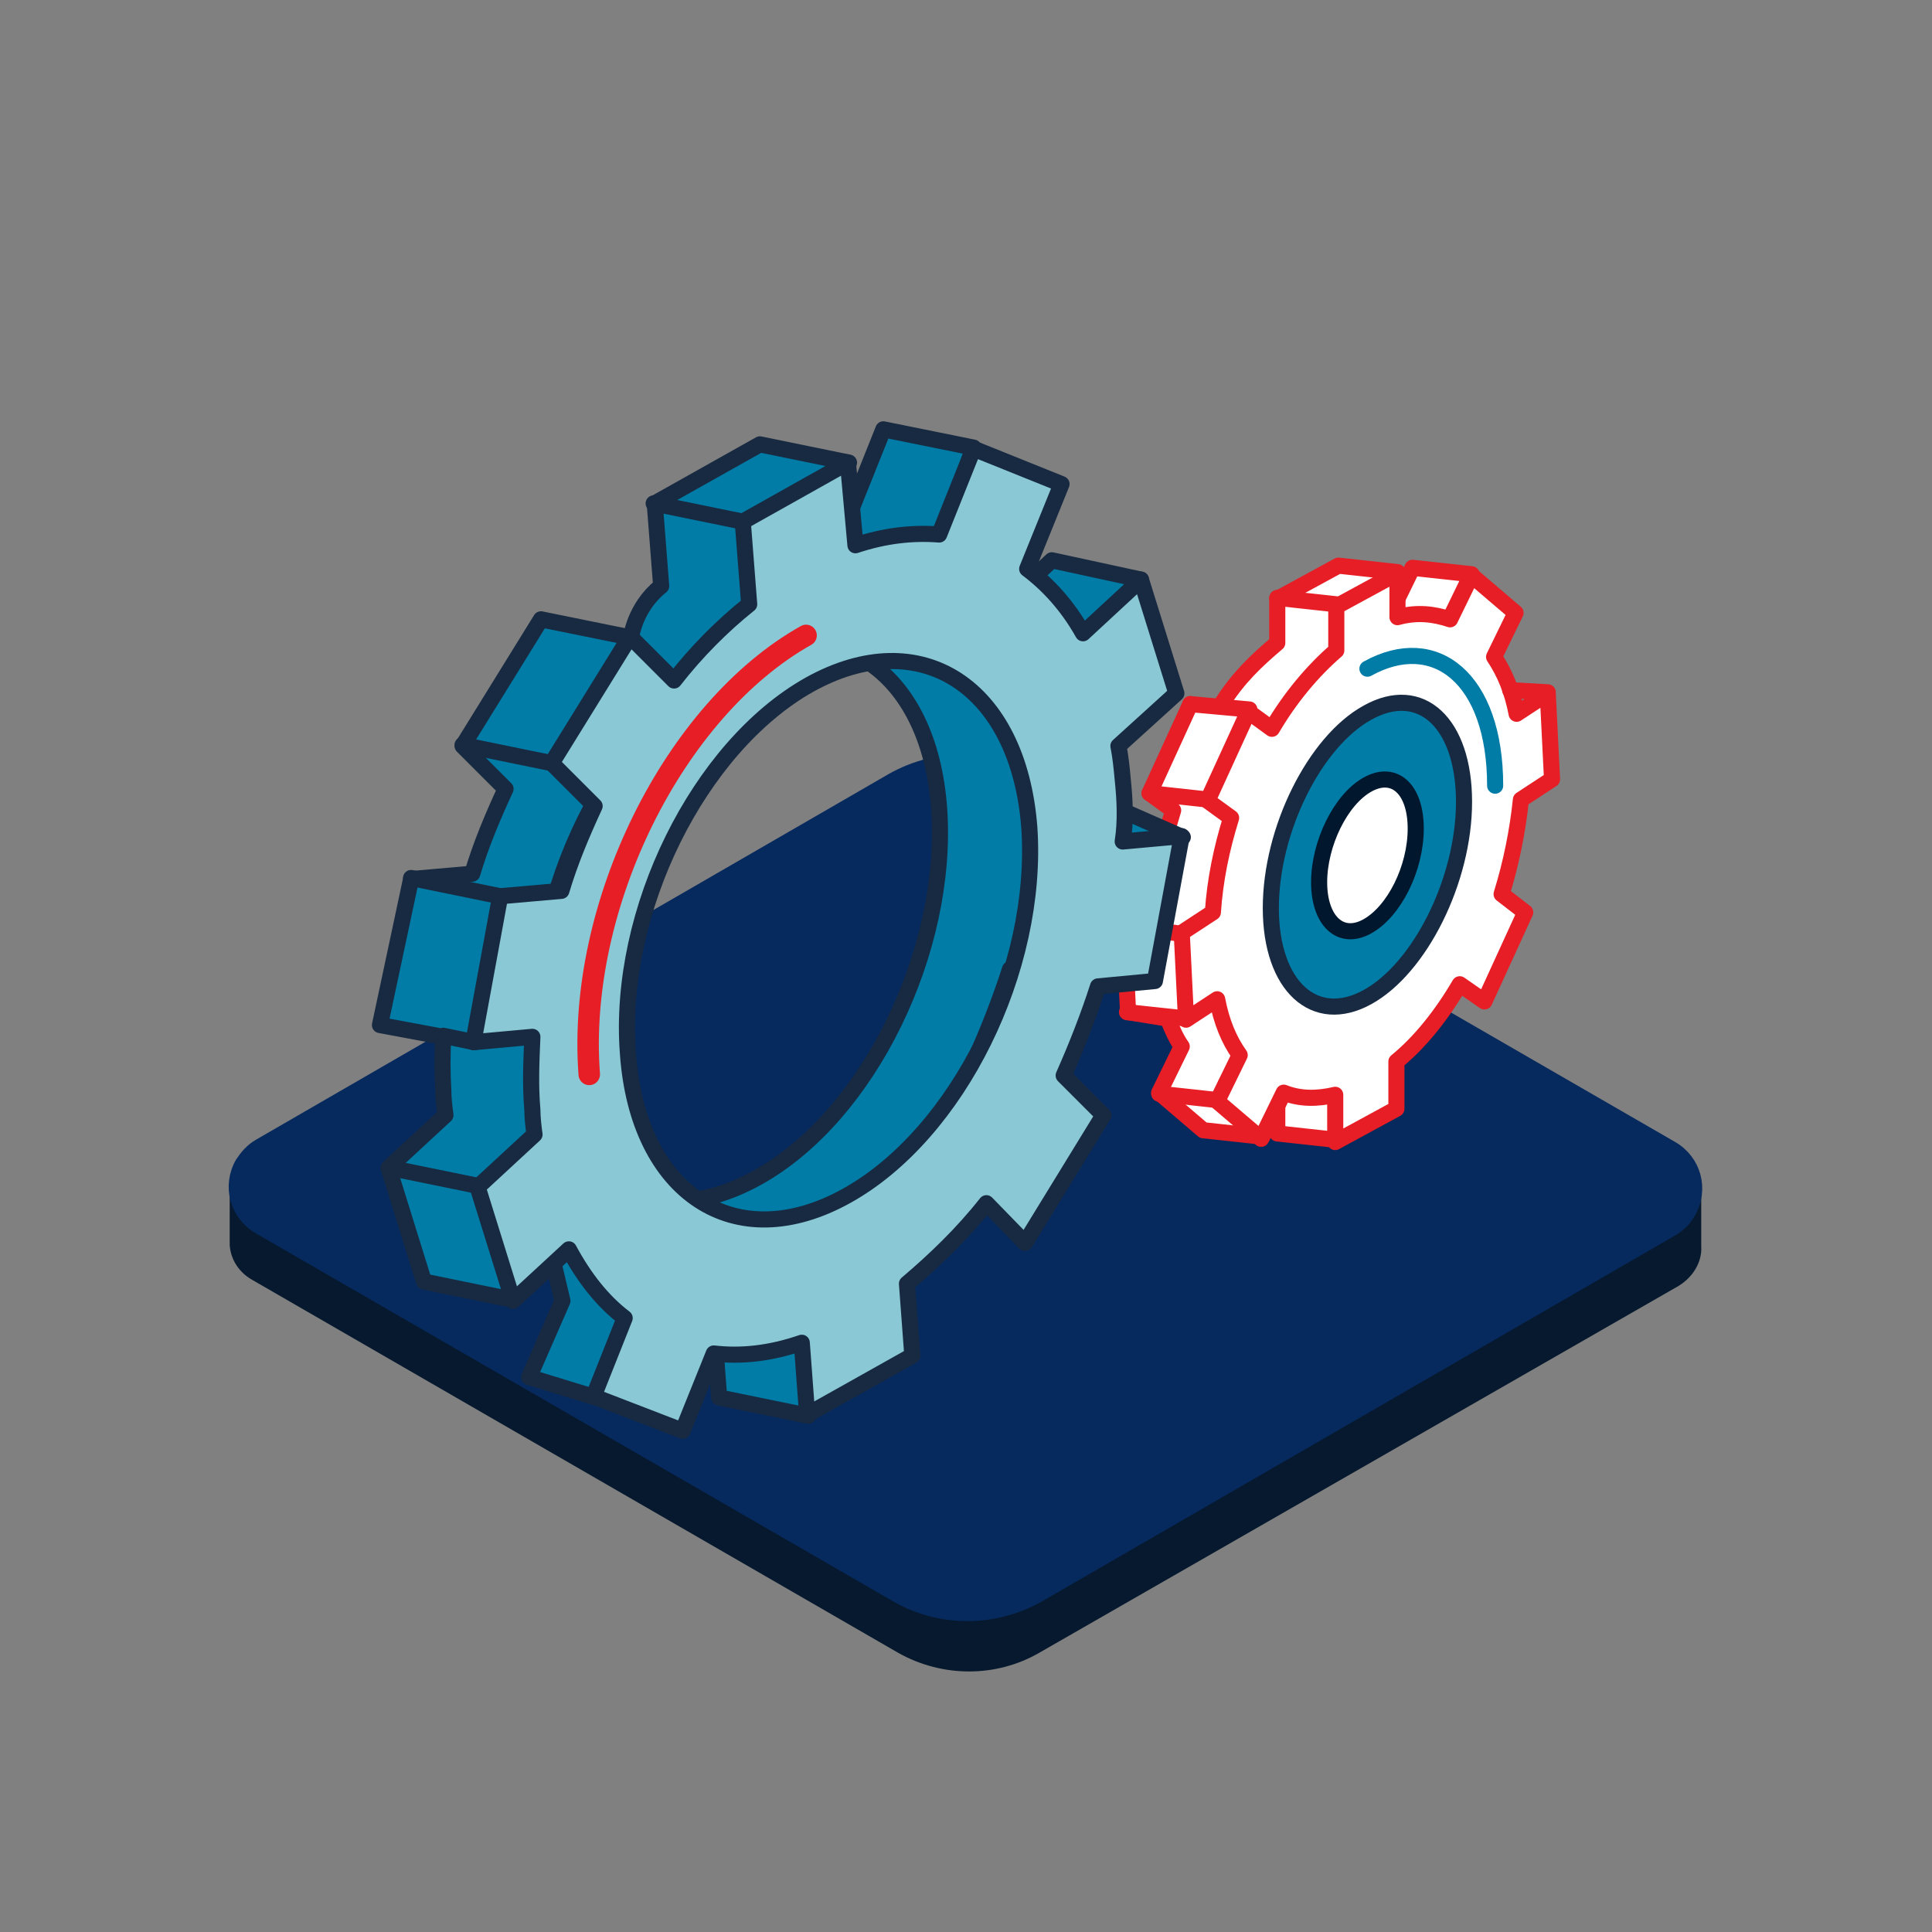
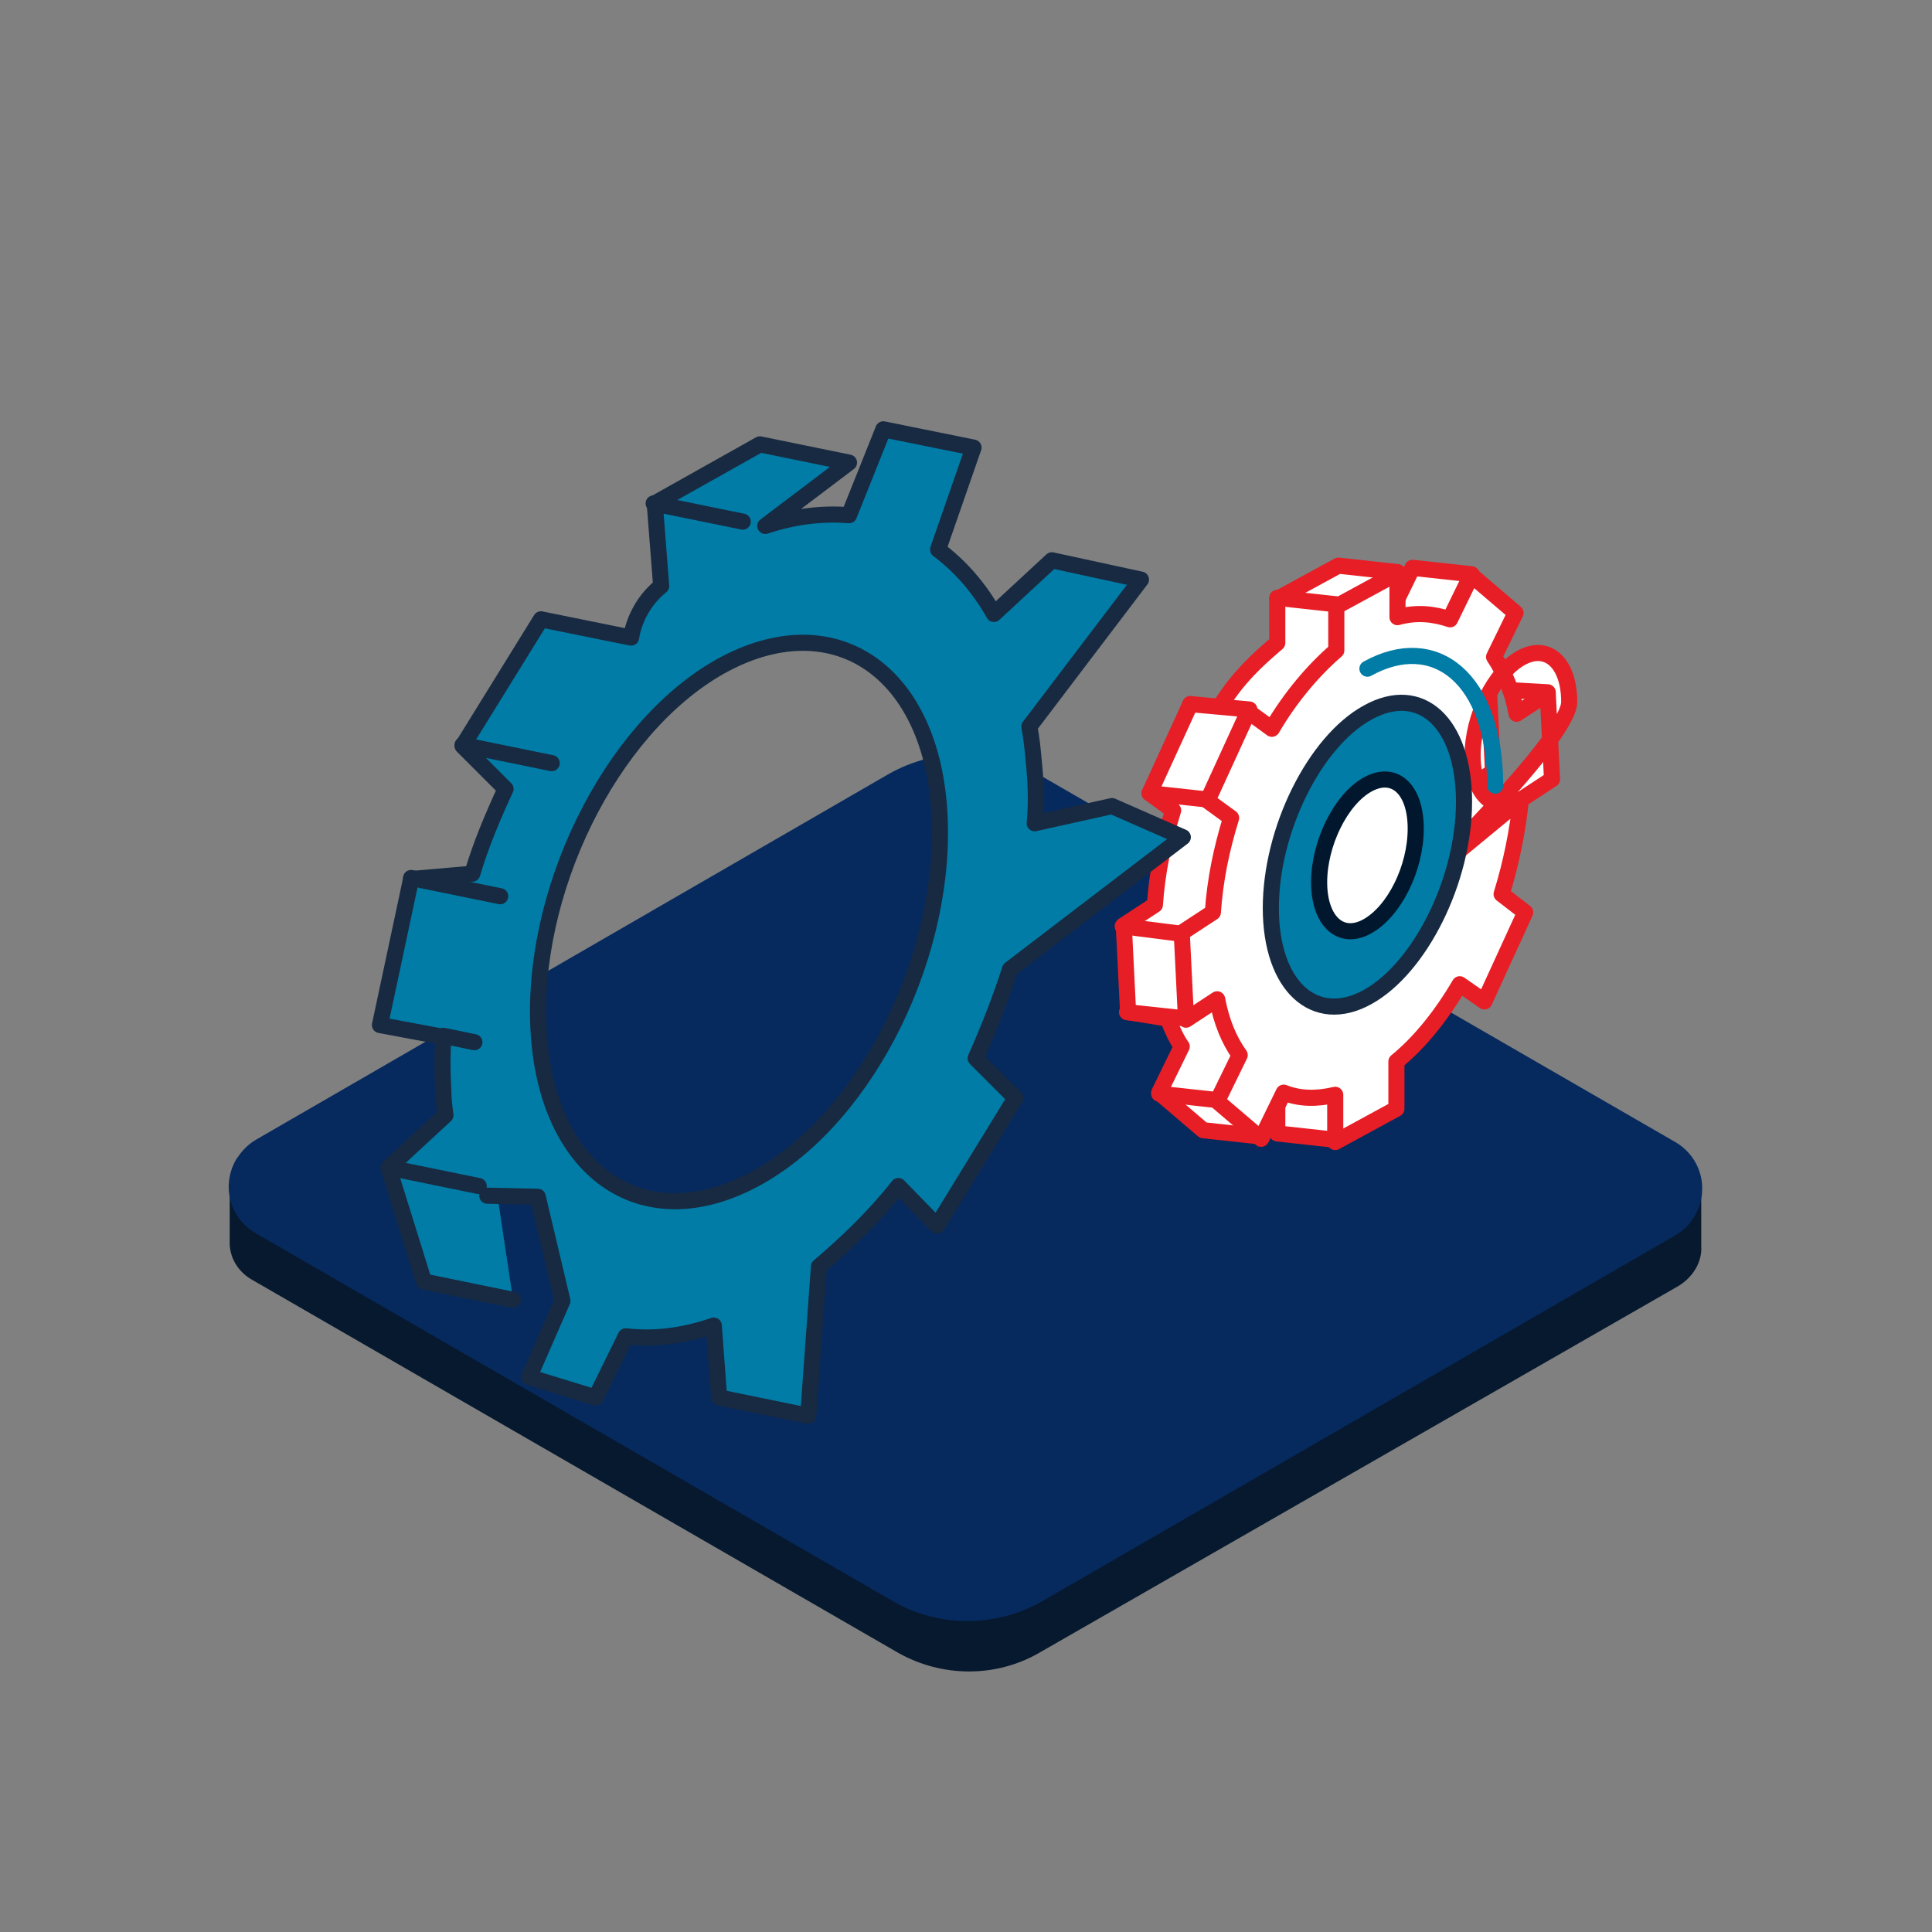
<svg xmlns="http://www.w3.org/2000/svg" version="1.1" id="ICONS" x="0px" y="0px" viewBox="0 0 180 180" style="enable-background:new 0 0 180 180;" xml:space="preserve">
  <rect x="0" y="0" width="180" height="180" fill="#808080" stroke="none" />
  <style type="text/css">
	.st0{fill:#06192E;}
	.st1{fill:#06295E;stroke:#06295E;stroke-width:1.417;stroke-miterlimit:10;}
	.st2{fill:#FFFFFF;stroke:#E71E25;stroke-width:1.5;stroke-linecap:round;stroke-linejoin:round;}
	.st3{fill:#FFFFFF;stroke:#00172E;stroke-width:1.5;stroke-linecap:round;stroke-linejoin:round;}
	.st4{fill:#007CA6;stroke:#172A41;stroke-width:1.5;stroke-linecap:round;stroke-linejoin:round;}
	.st5{fill:none;stroke:#007CA6;stroke-width:1.5;stroke-linecap:round;stroke-linejoin:round;}
	.st6{fill:none;stroke:#E71E25;stroke-width:1.5;stroke-linecap:round;stroke-linejoin:round;}
	.st7{fill:#89C8D4;stroke:#172A41;stroke-width:1.5;stroke-linecap:round;stroke-linejoin:round;}
	.st8{fill:none;stroke:#E71E25;stroke-width:2;stroke-linecap:round;stroke-linejoin:round;}
	.st9{fill:none;stroke:#172A41;stroke-width:1.5;stroke-linecap:round;stroke-linejoin:round;}
</style>
  <g>
    <path class="st0" d="M153.7,110.8L96.3,78.1c-4.1-2.3-9.1-2.3-13.1,0L26,110.5l-4.6,0.2v5.3l0,0c0.1,1.4,0.9,2.6,2.2,3.3L83.7,154   c4.1,2.3,9.1,2.3,13.1,0l59.6-34.2c1.3-0.8,2.2-2.2,2.1-3.7v-5.3H153.7z" />
    <path class="st1" d="M24.2,106.8l59-34.1c4.1-2.3,9.1-2.3,13.1,0l59.4,34.3c2.1,1.2,2.8,3.8,1.6,5.9c-0.4,0.7-0.9,1.2-1.6,1.6   l-59,34.1c-4.1,2.3-9.1,2.3-13.1,0l-59.4-34.3c-2.1-1.2-2.8-3.8-1.6-5.9C23,107.8,23.5,107.2,24.2,106.8z" />
  </g>
  <g>
    <g>
      <g>
        <path class="st2" d="M110.9,65.6l-3.8,8.3l2.2,1.6c-0.9,2.9-1.5,5.8-1.7,8.8l-2.9,1.9l0.4,8.1l3.7,0.6c0.4,1,0.8,1.9,1.3,2.6     l-2.1,4.3l4.1,3.5l5.5,0.6l-3.4-4.9c1.5,0.6,3.1,0.6,4.8,0.2v4.4l5.5,0.6l0.2-3.7v-4.4c2.2-1.8,4.2-4.3,5.9-7.2l2.3,1.6l3.8-8.3     l-2.2-1.7c0.9-2.8,1.5-5.7,1.7-8.7l2.9-1.9l-0.4-8l-2.9,1.9c-0.4-2.1-1.1-3.8-2.1-5.3l3.4-7l-5.5-0.6l-2,4.1     c-1.5-0.5-3.1-0.7-4.9-0.2l5.5-3.5l-5.5-0.6l-5.7,3.1v4.1c-2,1.7-3.6,3.2-5.2,5.7" />
        <path class="st3" d="M126.4,76.6c0,3.7-2,7.7-4.5,9.1s-4.5-0.5-4.5-4.1s2-7.7,4.5-9.1S126.4,72.9,126.4,76.6z" />
      </g>
      <g>
-         <path class="st2" d="M141.7,74.5l2.9-1.9l-0.4-8l-2.9,1.9c-0.4-2.1-1.1-3.8-2.1-5.3l2-4.1l-4.1-3.5l-2,4.1     c-1.5-0.5-3.1-0.7-4.9-0.2v-4.1l-5.7,3.1v4.1c-2.2,1.9-4.3,4.4-6,7.3l-2.2-1.6l-3.8,8.3l2.2,1.6c-0.9,2.9-1.5,5.8-1.7,8.8     l-2.9,1.9l0.4,8.1l2.9-1.9c0.4,2.1,1.1,3.8,2.1,5.2l-2.1,4.3l4.1,3.5l2.1-4.3c1.5,0.6,3.1,0.6,4.8,0.2v4.4l5.7-3.1v-4.4     c2.2-1.8,4.2-4.3,5.9-7.2l2.3,1.6l3.8-8.3l-2.2-1.7C140.8,80.4,141.4,77.4,141.7,74.5L141.7,74.5z M127.4,86.3     c-2.5,1.4-4.5-0.5-4.5-4.1s2-7.7,4.5-9.1c2.5-1.4,4.5,0.5,4.5,4.1S129.9,84.9,127.4,86.3z" />
+         <path class="st2" d="M141.7,74.5l2.9-1.9l-0.4-8l-2.9,1.9c-0.4-2.1-1.1-3.8-2.1-5.3l2-4.1l-4.1-3.5l-2,4.1     c-1.5-0.5-3.1-0.7-4.9-0.2v-4.1l-5.7,3.1v4.1c-2.2,1.9-4.3,4.4-6,7.3l-2.2-1.6l-3.8,8.3l2.2,1.6c-0.9,2.9-1.5,5.8-1.7,8.8     l-2.9,1.9l0.4,8.1l2.9-1.9c0.4,2.1,1.1,3.8,2.1,5.2l-2.1,4.3l4.1,3.5l2.1-4.3c1.5,0.6,3.1,0.6,4.8,0.2v4.4l5.7-3.1v-4.4     c2.2-1.8,4.2-4.3,5.9-7.2l2.3,1.6l3.8-8.3l-2.2-1.7C140.8,80.4,141.4,77.4,141.7,74.5L141.7,74.5z c-2.5,1.4-4.5-0.5-4.5-4.1s2-7.7,4.5-9.1c2.5-1.4,4.5,0.5,4.5,4.1S129.9,84.9,127.4,86.3z" />
        <path class="st4" d="M136.4,74.7c0,7.3-4.1,15.5-9,18.2s-9-1-9-8.3s4.1-15.5,9-18.2C132.4,63.6,136.4,67.4,136.4,74.7z" />
        <path class="st3" d="M131.9,77.2c0,3.7-2,7.7-4.5,9.1s-4.5-0.5-4.5-4.1s2-7.7,4.5-9.1S131.9,73.5,131.9,77.2z" />
        <path class="st5" d="M127.4,62.3c6.3-3.5,11.9,0.9,11.9,10.9" />
      </g>
      <g>
        <line class="st6" x1="119" y1="55.7" x2="124.5" y2="56.3" />
        <line class="st6" x1="110.9" y1="65.6" x2="116.4" y2="66.1" />
        <line class="st6" x1="107.1" y1="73.9" x2="112.6" y2="74.5" />
        <line class="st6" x1="104.6" y1="86.3" x2="110.1" y2="87" />
        <line class="st6" x1="105" y1="94.3" x2="110.6" y2="94.9" />
        <line class="st6" x1="108" y1="101.9" x2="113.5" y2="102.5" />
        <line class="st6" x1="144.2" y1="64.5" x2="140.7" y2="64.3" />
      </g>
    </g>
    <g>
      <path class="st4" d="M45.4,111.4l4.7,0.1l2.3,9.7l-3.1,7.1l6.2,1.9l2.8-5.7c2.6,0.3,5.3,0,8.2-1l0.5,6.7l8.3,1.7l1-13.9    c2.6-2.2,5.2-4.7,7.4-7.5l3.6,3.7l7.3-11.9l-3.7-3.7c1.2-2.7,2.3-5.5,3.2-8.3L110.2,78l-6.6-2.9l-7.2,1.6c0.2-2,0.1-4-0.1-5.9    c-0.1-1.1-0.2-2.1-0.4-3.1L106.3,54L98,52.2l-5.4,5c-1.4-2.5-3.2-4.5-5.2-6l3.3-9.5L82.3,40l-3.2,8c-2.5-0.2-5.1,0.1-7.8,1    l7.8-5.9l-8.3-1.7L61,46.9l0.6,7.7c-2.5,2-2.8,4.8-2.8,4.8l-2-0.4l-6.4-1.3l-7.3,11.8l4,4c-1.2,2.6-2.3,5.2-3.1,7.9l-5.7,0.5    l-2.9,13.6l5.9,1.1 M44.2,97.1l-2.9-0.6c-0.1,1.7-0.1,3.4,0,5.1c0,0.7,0.1,1.6,0.2,2.3l-5.3,4.9l3.3,10.6l8.3,1.7 M70.6,109.7    c-10.4,5.8-19.5-0.2-20.4-13.3s6.6-28.5,16.9-34.3c10.4-5.8,19.5,0.2,20.4,13.3S81,103.9,70.6,109.7z" />
      <g>
-         <path class="st7" d="M104.6,72.6c-0.1-1.1-0.2-2.1-0.4-3.1l5.4-4.9L106.3,54l-5.4,5c-1.4-2.5-3.2-4.5-5.2-6l3.2-7.9l-8.2-3.3     l-3.2,8c-2.5-0.2-5.1,0.1-7.8,1L79,43.1l-9.8,5.5l0.6,7.7c-2.5,2-4.9,4.4-7,7.1l-4.1-4.1l-7.3,11.8l4,4c-1.2,2.6-2.3,5.2-3.1,7.9     l-5.7,0.5l-2.5,13.6l5.5-0.5c-0.1,2.3-0.2,4.5,0,6.8c0,0.7,0.1,1.6,0.2,2.3l-5.3,4.9l3.3,10.6l5.2-4.8c1.4,2.6,3.1,4.8,5.2,6.4     l-2.9,7.3l8.3,3.2l2.9-7.2c2.6,0.3,5.3,0,8.2-1l0.5,6.7l9.8-5.5l-0.5-6.7c2.6-2.2,5.2-4.7,7.4-7.5l3.6,3.7l7.3-11.9l-3.7-3.7     c1.2-2.7,2.3-5.5,3.2-8.3l5.3-0.5l2.5-13.5l-5.5,0.5C104.9,76.5,104.8,74.5,104.6,72.6L104.6,72.6z M78.9,111.4     c-10.4,5.8-19.5-0.2-20.4-13.3c-1-13.2,6.6-28.5,16.9-34.3C85.8,58,94.9,64,95.9,77.1C96.8,90.3,89.3,105.6,78.9,111.4z" />
-         <path class="st8" d="M54.9,100.1c-1.2-15.7,7.9-34,20.2-40.9" />
-       </g>
+         </g>
      <line class="st9" x1="60.9" y1="46.9" x2="69.2" y2="48.6" />
      <line class="st9" x1="51.4" y1="71.1" x2="43.1" y2="69.4" />
      <line class="st9" x1="38.3" y1="81.8" x2="46.6" y2="83.5" />
      <line class="st9" x1="36.3" y1="108.8" x2="44.6" y2="110.5" />
    </g>
  </g>
</svg>